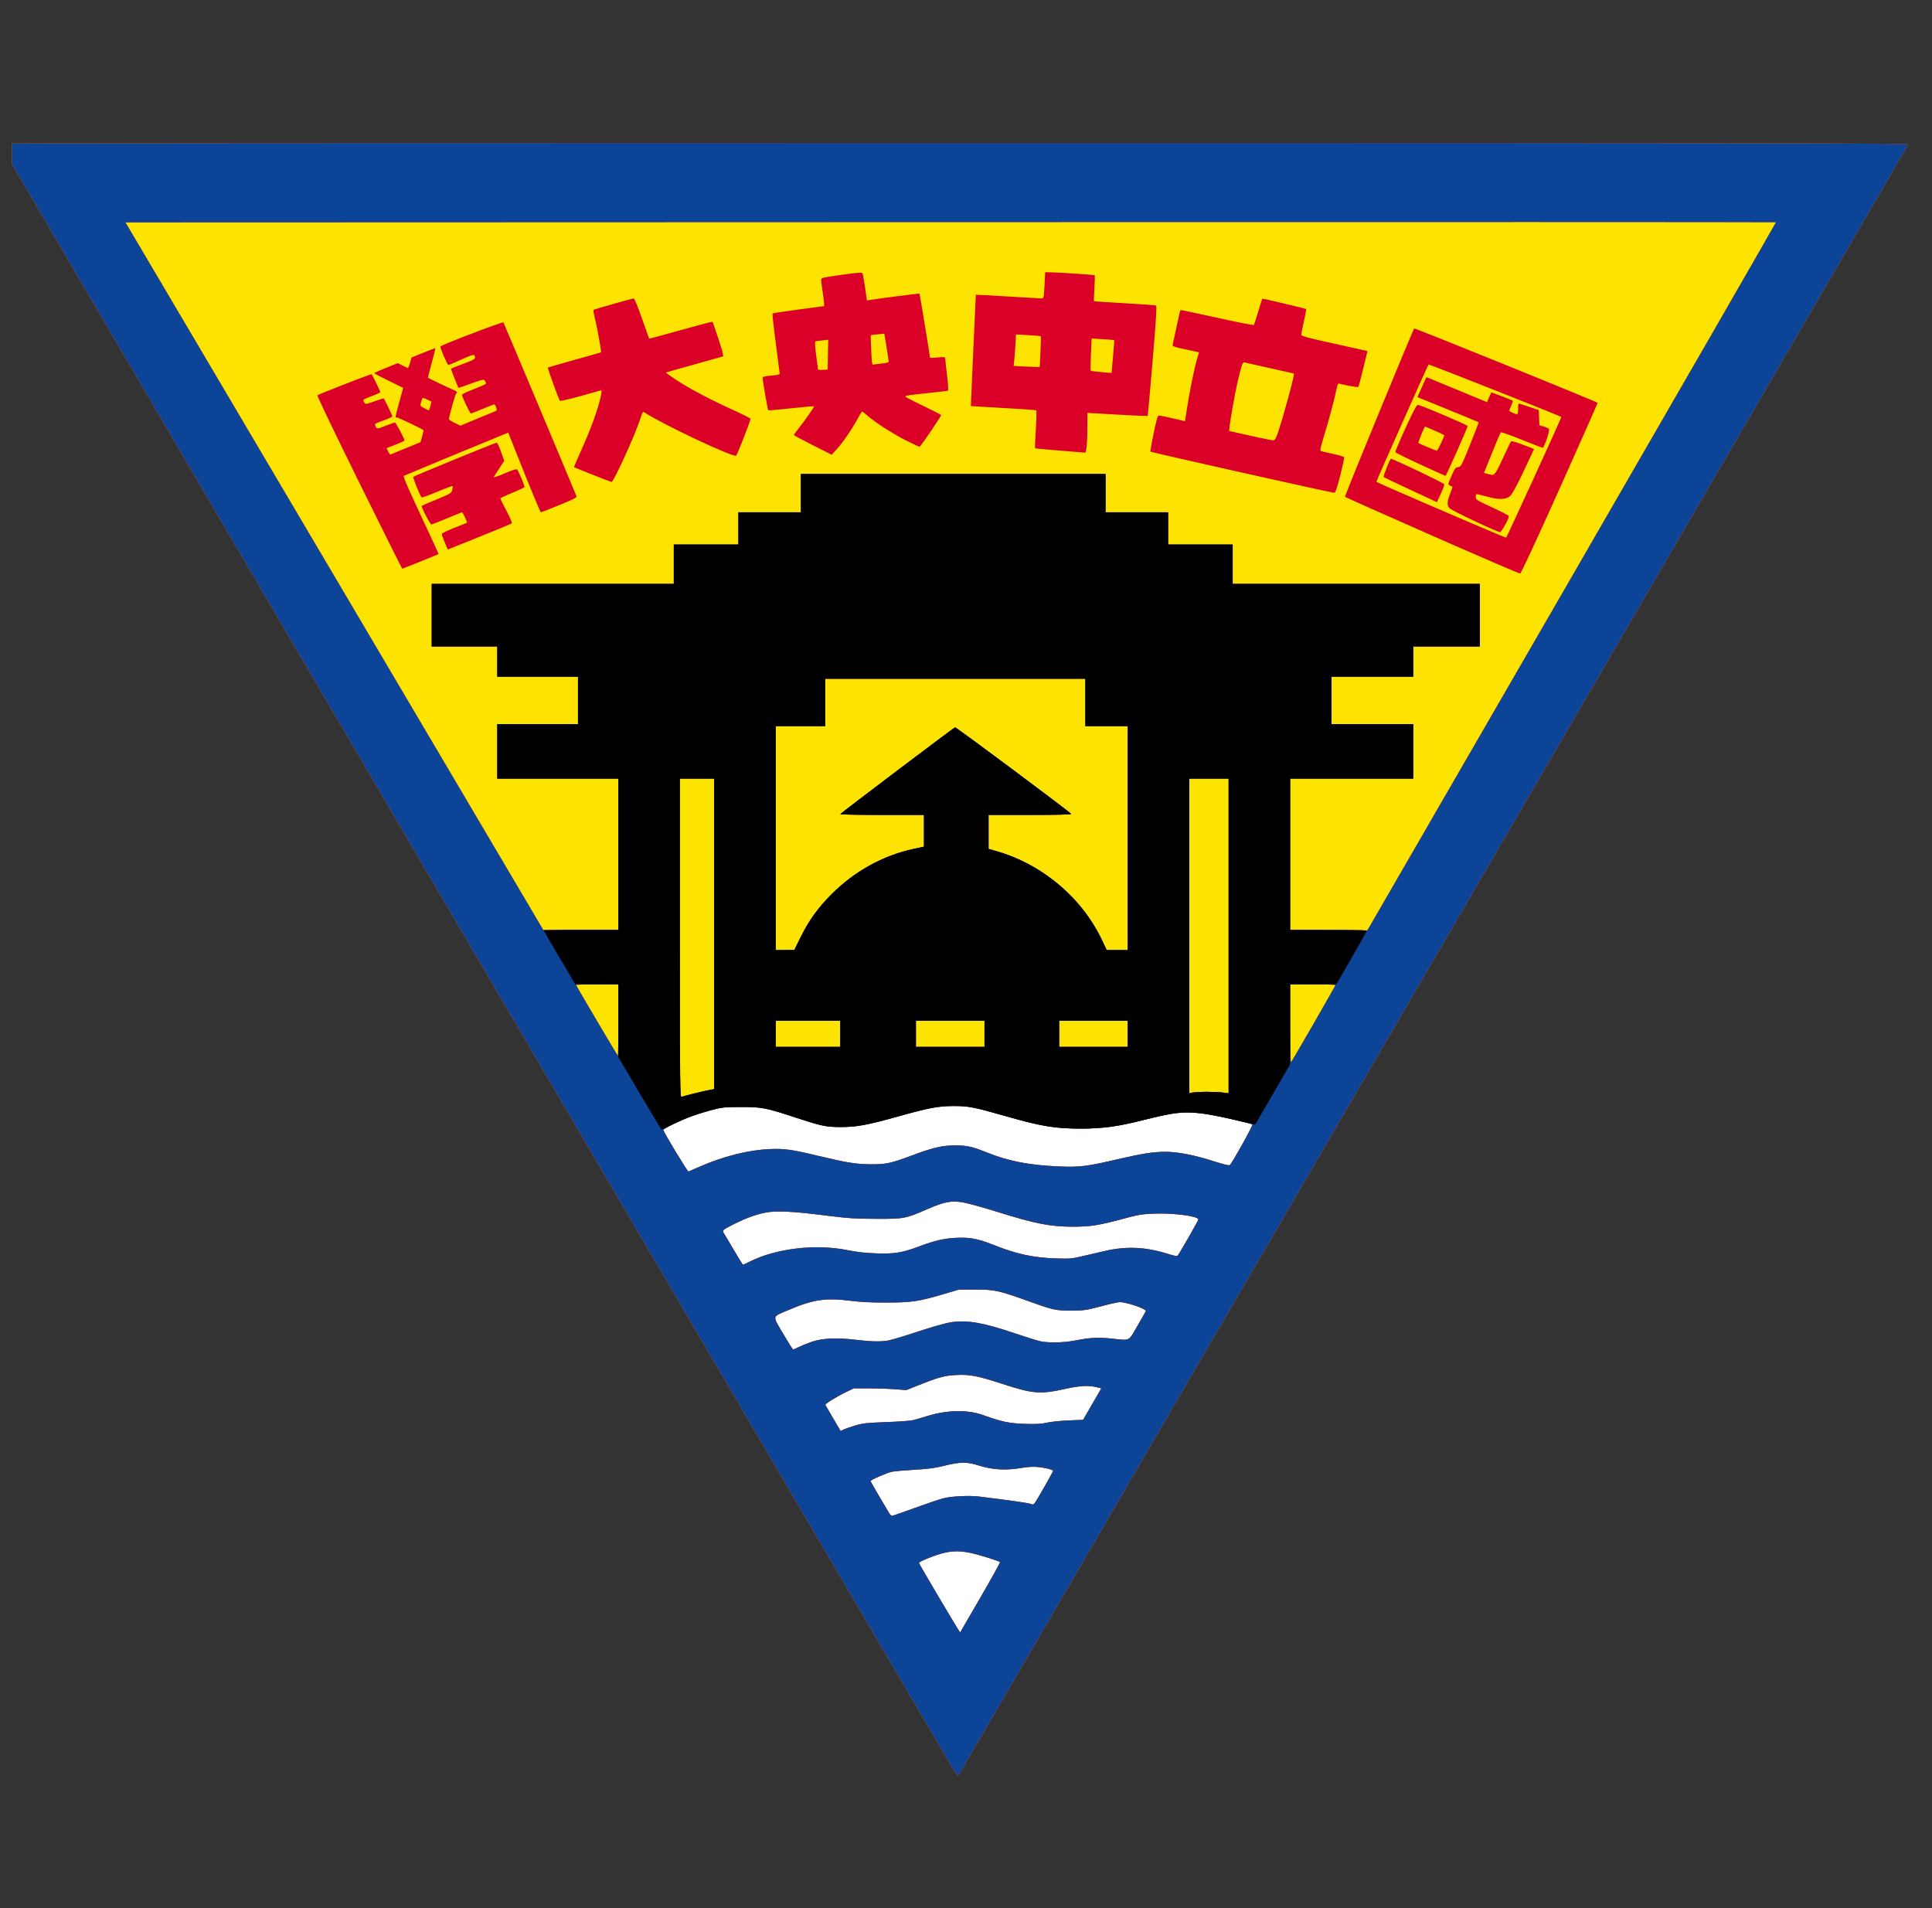
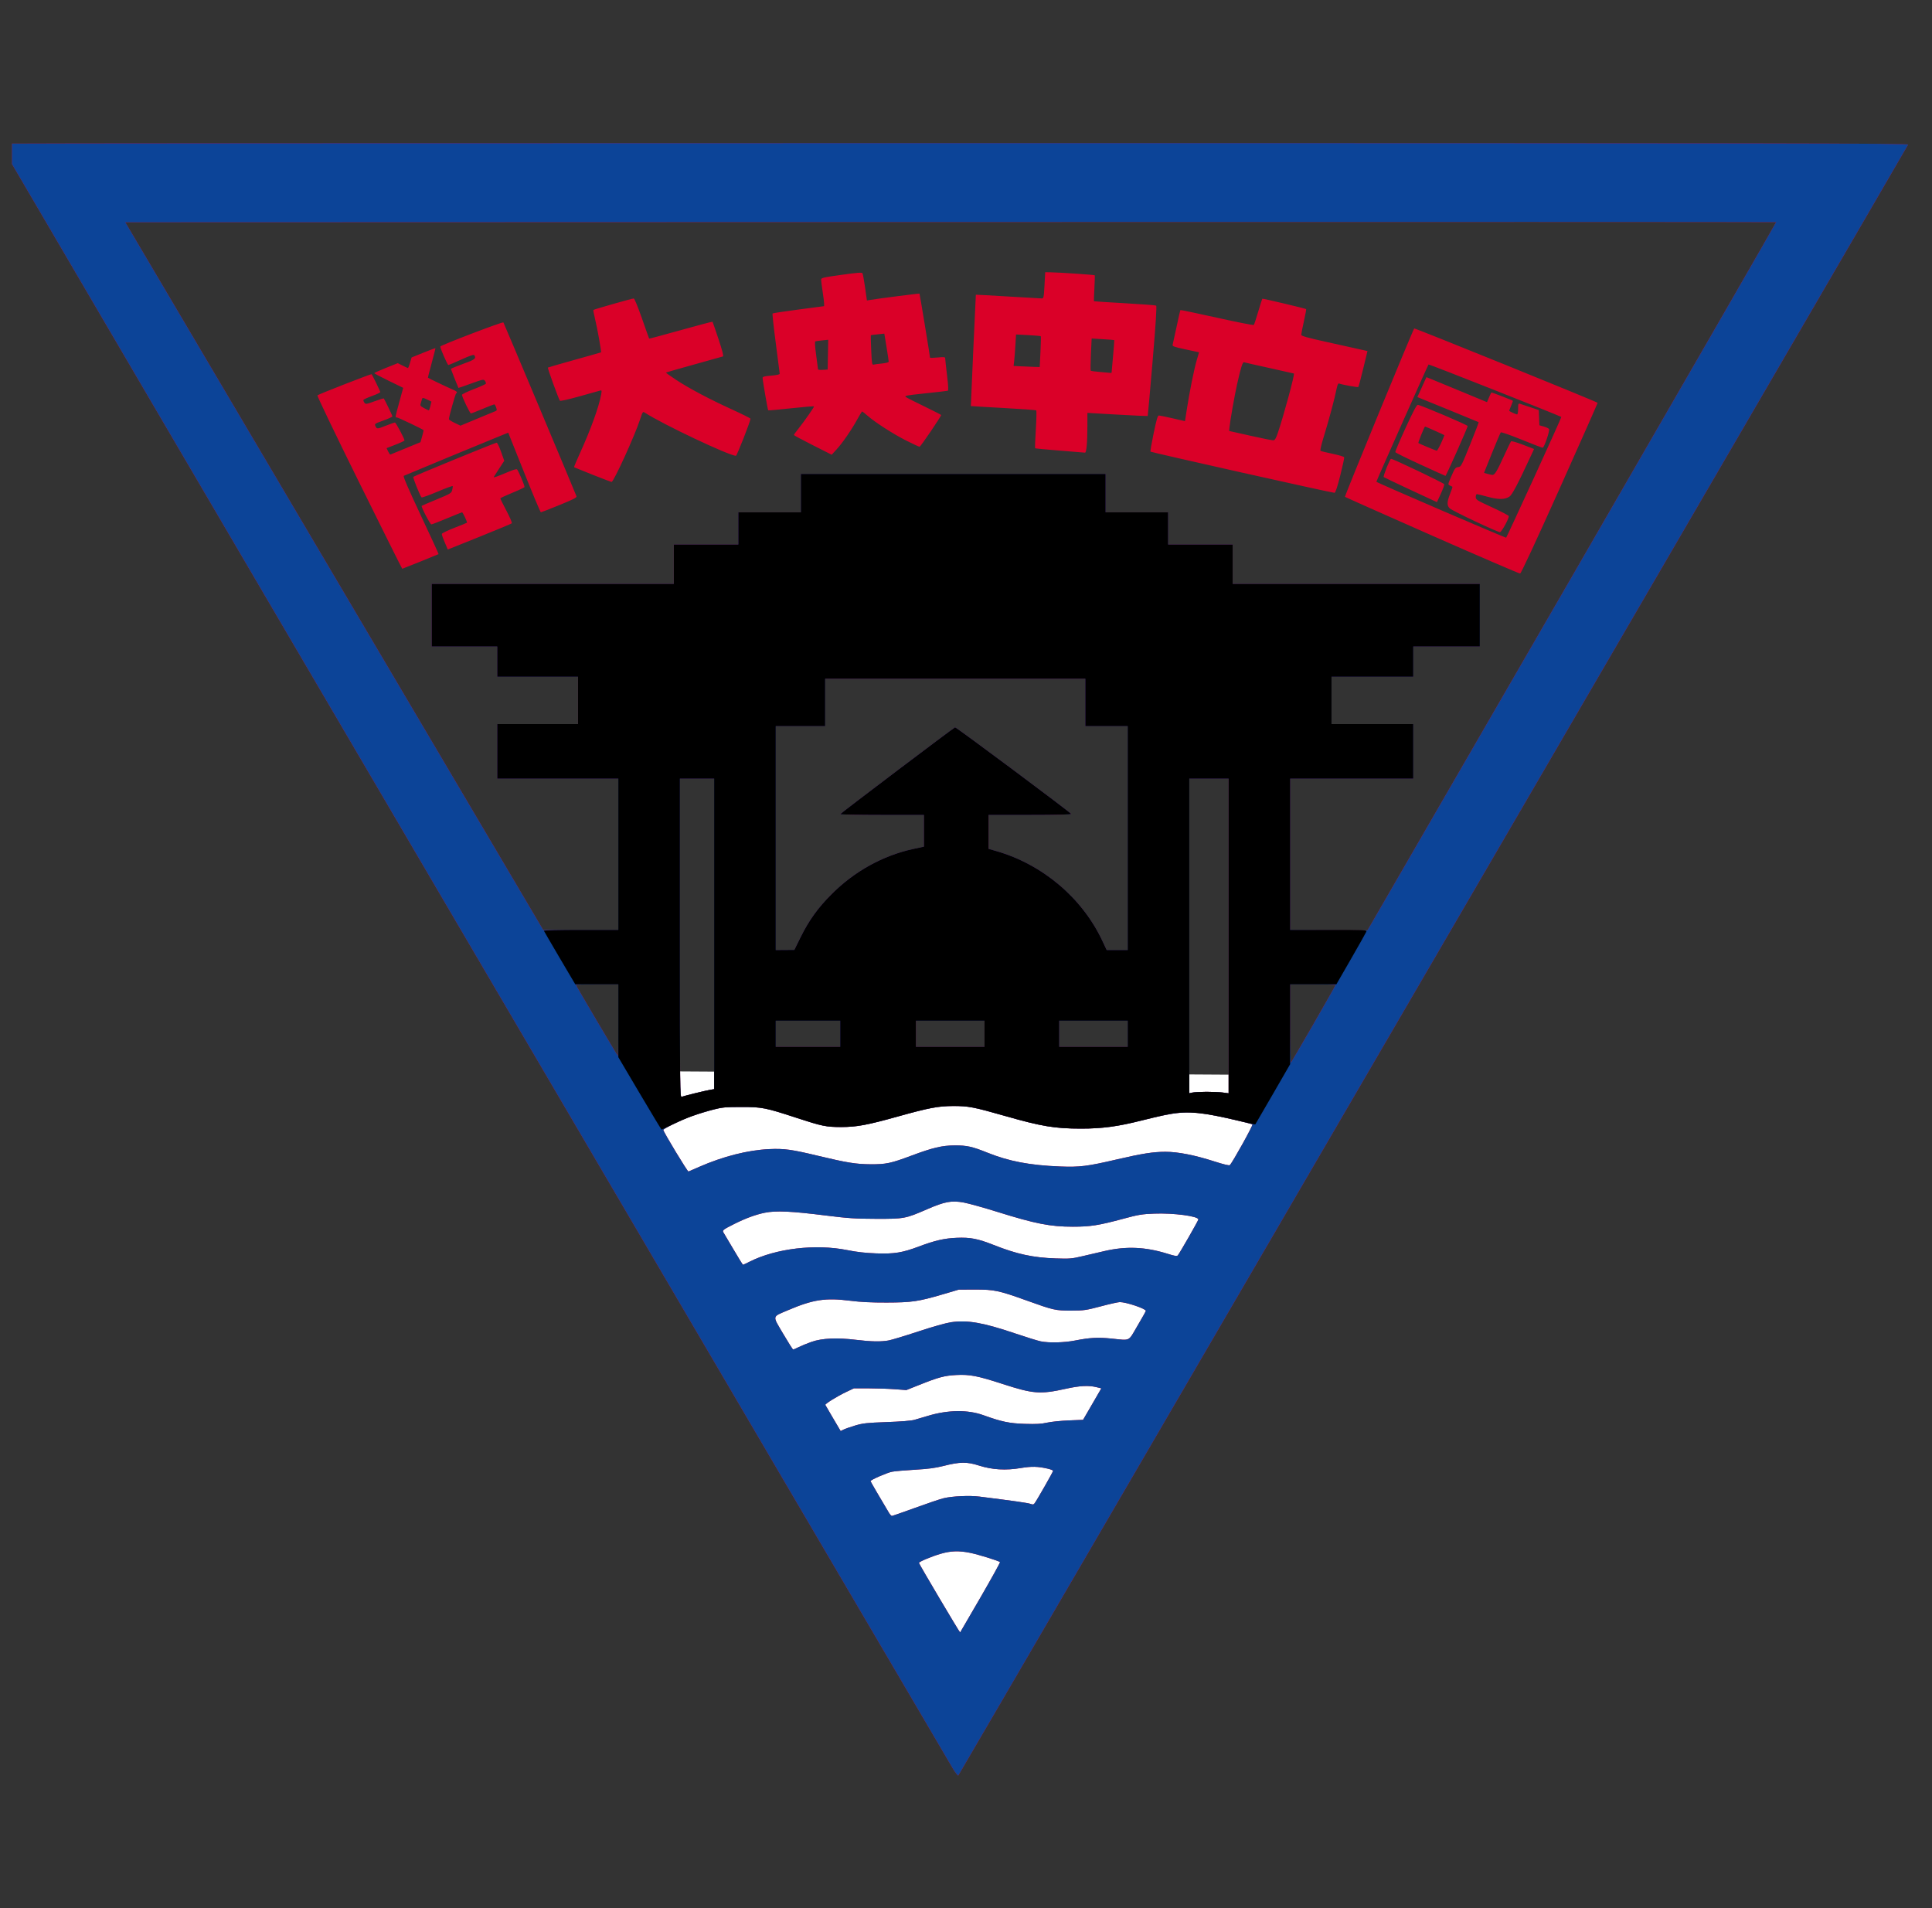
<svg xmlns="http://www.w3.org/2000/svg" width="81" height="80" viewBox="0 0 81 80" fill="none">
  <rect x="0" y="0" width="81" height="80" fill="#333333" stroke="none" />
  <g clip-path="url(#clip0_287_508)">
    <g clip-path="url(#clip1_287_508)">
      <path d="M39.804 69.801L25.625 44.904L54.276 45.074L39.804 69.801Z" fill="white" />
-       <path d="M39.933 74.124C39.406 73.244 0 6.041 0 6.022C0 6.01 18.005 6 40.012 6C75.164 6 80.021 6.008 80 6.062C79.968 6.144 40.22 74.396 40.177 74.441C40.159 74.46 40.049 74.318 39.933 74.124ZM41.106 66.978C41.568 66.179 41.937 65.512 41.926 65.495C41.897 65.447 41.038 65.18 40.675 65.105C40.209 65.01 39.868 65.02 39.44 65.144C39.059 65.255 38.527 65.477 38.527 65.527C38.527 65.569 40.238 68.459 40.254 68.443C40.261 68.436 40.645 67.776 41.106 66.978ZM38.371 63.217C38.887 63.029 39.424 62.848 39.563 62.815C39.929 62.727 40.648 62.695 41.065 62.747C42.504 62.928 43.102 63.013 43.205 63.053C43.305 63.09 43.334 63.085 43.381 63.021C43.484 62.88 44.152 61.707 44.152 61.667C44.152 61.645 44.052 61.604 43.93 61.576C43.513 61.48 43.25 61.474 42.799 61.549C42.165 61.656 41.597 61.622 41.044 61.445C40.536 61.282 40.246 61.286 39.542 61.465C39.211 61.549 38.909 61.588 38.358 61.62C37.951 61.644 37.52 61.681 37.4 61.704C37.197 61.741 36.497 62.047 36.497 62.098C36.497 62.116 36.912 62.828 37.267 63.421C37.313 63.496 37.368 63.558 37.391 63.558C37.413 63.558 37.854 63.405 38.371 63.217ZM35.848 59.769C36.181 59.67 36.328 59.654 37.174 59.623C37.774 59.602 38.203 59.567 38.337 59.529C38.453 59.495 38.714 59.418 38.917 59.358C39.75 59.109 40.578 59.1 41.223 59.332C41.998 59.611 42.312 59.676 42.968 59.698C43.443 59.713 43.652 59.702 43.898 59.647C44.073 59.608 44.484 59.566 44.812 59.553L45.408 59.529L45.791 58.869L46.174 58.208L45.977 58.16C45.642 58.077 45.273 58.096 44.686 58.226C43.61 58.465 43.319 58.442 42.023 58.021C40.991 57.685 40.656 57.62 40.094 57.649C39.597 57.675 39.348 57.742 38.527 58.07L37.998 58.281L37.512 58.245C37.245 58.225 36.75 58.208 36.413 58.208H35.799L35.461 58.369C35.086 58.548 34.584 58.86 34.603 58.904C34.61 58.919 34.757 59.172 34.93 59.465L35.245 59.999L35.36 59.94C35.423 59.907 35.643 59.831 35.848 59.769ZM33.485 56.48C33.595 56.425 33.837 56.326 34.023 56.26C34.46 56.106 35.091 56.077 35.886 56.174C36.522 56.252 36.94 56.26 37.263 56.199C37.389 56.175 37.948 56.006 38.506 55.822C39.103 55.625 39.667 55.466 39.875 55.436C40.56 55.337 41.211 55.45 42.545 55.901C43.022 56.062 43.513 56.215 43.636 56.239C43.983 56.309 44.623 56.293 45.076 56.203C45.687 56.083 46.024 56.064 46.584 56.12C47.417 56.204 47.29 56.266 47.689 55.586C47.881 55.261 48.039 54.979 48.04 54.96C48.046 54.871 47.219 54.592 46.95 54.592C46.879 54.592 46.52 54.672 46.153 54.77C45.528 54.935 45.447 54.947 44.913 54.948C44.252 54.95 44.169 54.931 43.035 54.523C41.88 54.107 41.679 54.064 40.874 54.067L40.198 54.069L39.523 54.268C38.498 54.569 38.227 54.608 37.174 54.611C36.522 54.613 36.086 54.591 35.633 54.534C34.61 54.405 34.088 54.484 33.047 54.928C32.354 55.224 32.374 55.134 32.83 55.913C33.044 56.278 33.234 56.578 33.253 56.579C33.271 56.58 33.376 56.535 33.485 56.48ZM31.427 52.898C32.529 52.342 34.191 52.145 35.525 52.413C35.927 52.494 36.284 52.534 36.735 52.55C37.491 52.577 37.832 52.522 38.523 52.262C39.198 52.008 39.59 51.919 40.113 51.897C40.685 51.874 40.995 51.934 41.658 52.196C42.636 52.583 43.303 52.727 44.258 52.761C44.843 52.781 44.93 52.774 45.378 52.669C45.646 52.606 46.065 52.508 46.309 52.452C47.218 52.241 48.023 52.276 48.951 52.566C49.247 52.66 49.343 52.675 49.379 52.635C49.451 52.555 50.242 51.173 50.242 51.127C50.242 50.989 49.195 50.851 48.385 50.883C47.875 50.903 47.728 50.927 47.091 51.099C46.06 51.377 45.715 51.431 44.977 51.431C44.032 51.431 43.401 51.306 41.805 50.807C41.246 50.632 40.619 50.458 40.411 50.419C39.897 50.324 39.616 50.375 38.87 50.699C37.958 51.095 37.909 51.104 36.73 51.101C35.849 51.098 35.569 51.08 34.615 50.961C33.174 50.78 32.529 50.751 32.062 50.846C31.678 50.924 31.253 51.081 30.777 51.32C30.294 51.564 30.273 51.581 30.34 51.689C30.372 51.739 30.562 52.061 30.764 52.404C30.965 52.747 31.139 53.028 31.151 53.028C31.162 53.028 31.286 52.969 31.427 52.898ZM29.308 48.925C30.316 48.483 31.351 48.22 32.247 48.178C32.874 48.149 33.188 48.192 34.298 48.459C35.503 48.748 35.886 48.81 36.497 48.814C37.145 48.818 37.348 48.775 38.209 48.453C39.105 48.118 39.499 48.025 40.029 48.023C40.534 48.021 40.766 48.073 41.382 48.321C42.297 48.69 43.169 48.856 44.448 48.907C45.269 48.939 45.588 48.899 46.823 48.611C47.882 48.365 48.349 48.291 48.862 48.291C49.386 48.291 50.092 48.43 50.915 48.695C51.296 48.818 51.536 48.875 51.561 48.85C51.679 48.731 52.547 47.167 52.508 47.144C52.422 47.094 51.193 46.812 50.692 46.727C49.769 46.57 49.316 46.61 47.873 46.975C46.864 47.231 46.215 47.318 45.321 47.318C44.226 47.318 43.663 47.224 42.131 46.786C40.828 46.414 40.593 46.369 39.965 46.371C39.335 46.373 38.882 46.459 37.703 46.798C36.483 47.149 35.953 47.247 35.271 47.249C34.619 47.251 34.38 47.202 33.336 46.848C32.188 46.458 31.934 46.41 31.063 46.413C30.351 46.415 30.27 46.423 29.815 46.545C29.548 46.617 29.167 46.735 28.969 46.807C28.538 46.966 27.805 47.325 27.81 47.375C27.82 47.468 28.827 49.132 28.864 49.118C28.887 49.109 29.087 49.022 29.308 48.925Z" fill="#FDE400" />
      <path d="M39.933 74.124C39.406 73.244 0 6.041 0 6.022C0 6.01 18.005 6 40.012 6C75.164 6 80.021 6.008 80 6.062C79.968 6.144 40.22 74.396 40.177 74.441C40.159 74.46 40.049 74.318 39.933 74.124ZM41.106 66.978C41.568 66.179 41.937 65.512 41.926 65.495C41.897 65.447 41.038 65.18 40.675 65.105C40.209 65.01 39.868 65.02 39.44 65.144C39.059 65.255 38.527 65.477 38.527 65.527C38.527 65.569 40.238 68.459 40.254 68.443C40.261 68.436 40.645 67.776 41.106 66.978ZM38.371 63.217C38.887 63.029 39.424 62.848 39.563 62.815C39.929 62.727 40.648 62.695 41.065 62.747C42.504 62.928 43.102 63.013 43.205 63.053C43.305 63.09 43.334 63.085 43.381 63.021C43.484 62.88 44.152 61.707 44.152 61.667C44.152 61.645 44.052 61.604 43.93 61.576C43.513 61.48 43.25 61.474 42.799 61.549C42.165 61.656 41.597 61.622 41.044 61.445C40.536 61.282 40.246 61.286 39.542 61.465C39.211 61.549 38.909 61.588 38.358 61.62C37.951 61.644 37.52 61.681 37.4 61.704C37.197 61.741 36.497 62.047 36.497 62.098C36.497 62.116 36.912 62.828 37.267 63.421C37.313 63.496 37.368 63.558 37.391 63.558C37.413 63.558 37.854 63.405 38.371 63.217ZM35.848 59.769C36.181 59.67 36.328 59.654 37.174 59.623C37.774 59.602 38.203 59.567 38.337 59.529C38.453 59.495 38.714 59.418 38.917 59.358C39.75 59.109 40.578 59.1 41.223 59.332C41.998 59.611 42.312 59.676 42.968 59.698C43.443 59.713 43.652 59.702 43.898 59.647C44.073 59.608 44.484 59.566 44.812 59.553L45.408 59.529L45.791 58.869L46.174 58.208L45.977 58.16C45.642 58.077 45.273 58.096 44.686 58.226C43.61 58.465 43.319 58.442 42.023 58.021C40.991 57.685 40.656 57.62 40.094 57.649C39.597 57.675 39.348 57.742 38.527 58.07L37.998 58.281L37.512 58.245C37.245 58.225 36.75 58.208 36.413 58.208H35.799L35.461 58.369C35.086 58.548 34.584 58.86 34.603 58.904C34.61 58.919 34.757 59.172 34.93 59.465L35.245 59.999L35.36 59.94C35.423 59.907 35.643 59.831 35.848 59.769ZM33.485 56.48C33.595 56.425 33.837 56.326 34.023 56.26C34.46 56.106 35.091 56.077 35.886 56.174C36.522 56.252 36.94 56.26 37.263 56.199C37.389 56.175 37.948 56.006 38.506 55.822C39.103 55.625 39.667 55.466 39.875 55.436C40.56 55.337 41.211 55.45 42.545 55.901C43.022 56.062 43.513 56.215 43.636 56.239C43.983 56.309 44.623 56.293 45.076 56.203C45.687 56.083 46.024 56.064 46.584 56.12C47.417 56.204 47.29 56.266 47.689 55.586C47.881 55.261 48.039 54.979 48.04 54.96C48.046 54.871 47.219 54.592 46.95 54.592C46.879 54.592 46.52 54.672 46.153 54.77C45.528 54.935 45.447 54.947 44.913 54.948C44.252 54.95 44.169 54.931 43.035 54.523C41.88 54.107 41.679 54.064 40.874 54.067L40.198 54.069L39.523 54.268C38.498 54.569 38.227 54.608 37.174 54.611C36.522 54.613 36.086 54.591 35.633 54.534C34.61 54.405 34.088 54.484 33.047 54.928C32.354 55.224 32.374 55.134 32.83 55.913C33.044 56.278 33.234 56.578 33.253 56.579C33.271 56.58 33.376 56.535 33.485 56.48ZM31.427 52.898C32.529 52.342 34.191 52.145 35.525 52.413C35.927 52.494 36.284 52.534 36.735 52.55C37.491 52.577 37.832 52.522 38.523 52.262C39.198 52.008 39.59 51.919 40.113 51.897C40.685 51.874 40.995 51.934 41.658 52.196C42.636 52.583 43.303 52.727 44.258 52.761C44.843 52.781 44.93 52.774 45.378 52.669C45.646 52.606 46.065 52.508 46.309 52.452C47.218 52.241 48.023 52.276 48.951 52.566C49.247 52.66 49.343 52.675 49.379 52.635C49.451 52.555 50.242 51.173 50.242 51.127C50.242 50.989 49.195 50.851 48.385 50.883C47.875 50.903 47.728 50.927 47.091 51.099C46.06 51.377 45.715 51.431 44.977 51.431C44.032 51.431 43.401 51.306 41.805 50.807C41.246 50.632 40.619 50.458 40.411 50.419C39.897 50.324 39.616 50.375 38.87 50.699C37.958 51.095 37.909 51.104 36.73 51.101C35.849 51.098 35.569 51.08 34.615 50.961C33.174 50.78 32.529 50.751 32.062 50.846C31.678 50.924 31.253 51.081 30.777 51.32C30.294 51.564 30.273 51.581 30.34 51.689C30.372 51.739 30.562 52.061 30.764 52.404C30.965 52.747 31.139 53.028 31.151 53.028C31.162 53.028 31.286 52.969 31.427 52.898ZM29.308 48.925C30.316 48.483 31.351 48.22 32.247 48.178C32.874 48.149 33.188 48.192 34.298 48.459C35.503 48.748 35.886 48.81 36.497 48.814C37.145 48.818 37.348 48.775 38.209 48.453C39.105 48.118 39.499 48.025 40.029 48.023C40.534 48.021 40.766 48.073 41.382 48.321C42.297 48.69 43.169 48.856 44.448 48.907C45.269 48.939 45.588 48.899 46.823 48.611C47.882 48.365 48.349 48.291 48.862 48.291C49.386 48.291 50.092 48.43 50.915 48.695C51.296 48.818 51.536 48.875 51.561 48.85C51.679 48.731 52.547 47.167 52.508 47.144C52.422 47.094 51.193 46.812 50.692 46.727C49.769 46.57 49.316 46.61 47.873 46.975C46.864 47.231 46.215 47.318 45.321 47.318C44.226 47.318 43.663 47.224 42.131 46.786C40.828 46.414 40.593 46.369 39.965 46.371C39.335 46.373 38.947 46.447 37.637 46.812C36.366 47.168 35.914 47.252 35.271 47.252C34.635 47.252 34.473 47.218 33.41 46.871C32.076 46.435 31.949 46.41 31.063 46.413C30.35 46.415 30.27 46.423 29.815 46.545C29.548 46.617 29.167 46.735 28.969 46.807C28.538 46.966 27.805 47.325 27.81 47.375C27.82 47.468 28.827 49.132 28.864 49.118C28.887 49.109 29.087 49.022 29.308 48.925ZM29.139 45.837C29.406 45.771 29.696 45.705 29.784 45.691L29.942 45.665V39.154V32.643H29.223H28.504V39.33C28.504 45.681 28.508 46.015 28.578 45.986C28.619 45.97 28.871 45.903 29.139 45.837ZM50.58 45.776C50.824 45.776 51.134 45.789 51.267 45.807L51.511 45.839V39.241V32.643H50.686H49.861V39.24V45.836L49.999 45.807C50.074 45.791 50.336 45.777 50.58 45.776ZM55.078 42.916C55.581 42.042 55.993 41.314 55.993 41.299C55.993 41.283 55.565 41.271 55.042 41.271H54.09V42.929C54.09 43.84 54.106 44.568 54.126 44.546C54.145 44.524 54.574 43.791 55.078 42.916ZM25.924 42.772V41.271H25.036C24.548 41.271 24.148 41.281 24.148 41.293C24.148 41.325 25.89 44.273 25.909 44.273C25.917 44.273 25.924 43.598 25.924 42.772ZM35.228 43.343V42.793H33.875H32.522V43.343V43.893H33.875H35.228V43.343ZM41.276 43.343V42.793H39.838H38.4V43.343V43.893H39.838H41.276V43.343ZM47.281 43.343V42.793H45.843H44.406V43.343V43.893H45.843H47.281V43.343ZM33.568 39.291C33.913 38.591 34.295 38.061 34.87 37.486C35.825 36.532 37.017 35.871 38.284 35.597L38.738 35.498V34.832V34.166H36.983C36.018 34.166 35.229 34.152 35.231 34.134C35.233 34.103 39.973 30.519 40.042 30.496C40.084 30.482 44.885 34.064 44.906 34.124C44.915 34.151 44.298 34.166 43.182 34.166H41.445V34.878V35.591L41.773 35.685C43.7 36.239 45.359 37.638 46.203 39.421L46.398 39.833H46.84H47.281V35.139V30.444H46.393H45.505V29.45V28.457H40.049H34.594V29.45V30.444H33.558H32.522V35.139V39.833L32.913 39.831L33.304 39.828L33.568 39.291L33.568 39.291ZM65.992 24.022C70.66 15.942 74.471 9.324 74.463 9.315C74.454 9.306 58.878 9.303 39.851 9.309L5.255 9.32L14.014 24.153L22.773 38.987H24.349H25.924V35.815V32.643H23.387H20.849V31.502V30.36H22.541H24.233V29.366V28.372H22.541H20.849V27.738V27.103H19.475H18.101V25.792V24.481H23.175H28.25V23.657V22.832H29.604H30.957V22.155V21.479H32.268H33.579V20.675V19.872H39.965H46.351V20.675V21.479H47.662H48.973V22.155V22.832H50.326H51.68V23.657V24.481H56.86H62.041V25.792V27.103H60.645H59.25V27.738V28.372H57.537H55.824V29.366V30.36H57.537H59.25V31.502V32.643H56.67H54.09V35.815V38.986L55.708 38.997L57.325 39.008L57.416 38.86C57.465 38.779 61.325 32.101 65.992 24.022ZM60.041 22.456C58.046 21.576 56.402 20.844 56.388 20.83C56.366 20.808 59.228 13.847 59.292 13.771C59.312 13.745 66.924 16.832 66.981 16.888C66.988 16.896 66.274 18.507 65.395 20.469C64.388 22.714 63.772 24.04 63.732 24.046C63.698 24.051 62.037 23.336 60.041 22.456ZM64.324 20.005C64.956 18.625 65.467 17.49 65.459 17.482C65.413 17.438 59.912 15.262 59.893 15.281C59.863 15.311 57.694 20.186 57.705 20.199C57.741 20.245 63.126 22.563 63.147 22.542C63.162 22.527 63.691 21.385 64.324 20.005ZM61.852 21.861C61.318 21.61 60.838 21.365 60.785 21.317C60.657 21.203 60.66 21.04 60.799 20.695C60.86 20.542 60.903 20.413 60.894 20.407C60.885 20.401 60.837 20.378 60.788 20.356C60.698 20.316 60.698 20.314 60.853 19.956C60.994 19.631 61.021 19.595 61.134 19.584C61.255 19.571 61.271 19.54 61.634 18.641C61.841 18.13 62.002 17.706 61.994 17.7C61.985 17.693 61.403 17.454 60.701 17.168L59.424 16.648L59.523 16.431C59.577 16.311 59.662 16.123 59.712 16.013L59.803 15.813L59.981 15.884C60.079 15.923 60.651 16.159 61.251 16.408L62.343 16.861L62.427 16.665C62.474 16.557 62.517 16.463 62.525 16.456C62.537 16.444 63.399 16.776 63.427 16.803C63.434 16.809 63.4 16.906 63.352 17.017C63.304 17.128 63.27 17.224 63.277 17.229C63.319 17.264 63.567 17.376 63.604 17.376C63.629 17.376 63.648 17.277 63.648 17.141C63.648 16.928 63.656 16.908 63.729 16.931C63.774 16.945 63.969 17.01 64.163 17.075L64.515 17.193L64.527 17.512L64.54 17.831L64.732 17.885C64.838 17.915 64.934 17.964 64.945 17.993C64.977 18.076 64.738 18.772 64.678 18.772C64.649 18.772 64.251 18.619 63.792 18.432C63.333 18.245 62.942 18.108 62.922 18.128C62.903 18.147 62.736 18.538 62.552 18.995L62.218 19.827L62.373 19.87C62.458 19.894 62.548 19.913 62.574 19.913C62.666 19.914 62.77 19.743 63.041 19.146C63.193 18.812 63.333 18.523 63.352 18.503C63.37 18.483 63.595 18.547 63.851 18.646L64.316 18.824L64.157 19.168C63.629 20.307 63.395 20.75 63.282 20.823C63.09 20.949 62.822 20.951 62.371 20.828C62.148 20.767 61.945 20.717 61.919 20.717C61.893 20.717 61.872 20.771 61.872 20.837C61.872 20.949 61.908 20.973 62.553 21.27C62.928 21.443 63.243 21.607 63.254 21.634C63.284 21.708 62.961 22.302 62.887 22.311C62.852 22.315 62.386 22.113 61.852 21.861ZM59.144 20.542C58.539 20.261 58.031 20.018 58.013 20.002C57.979 19.971 58.272 19.237 58.319 19.237C58.411 19.237 60.542 20.254 60.552 20.303C60.558 20.335 60.492 20.517 60.404 20.707L60.244 21.053L59.144 20.542ZM59.549 19.475C58.981 19.215 58.509 18.981 58.5 18.956C58.492 18.93 58.685 18.474 58.929 17.942C59.238 17.269 59.393 16.974 59.441 16.974C59.549 16.974 61.531 17.816 61.532 17.863C61.534 17.922 60.629 19.956 60.603 19.952C60.592 19.951 60.117 19.736 59.549 19.475ZM60.419 18.578C60.5 18.401 60.561 18.251 60.553 18.244C60.532 18.223 59.77 17.884 59.746 17.884C59.718 17.884 59.445 18.56 59.466 18.576C59.502 18.603 60.204 18.896 60.236 18.897C60.255 18.898 60.337 18.754 60.419 18.578ZM15.059 20.227C14.075 18.236 13.287 16.593 13.307 16.575C13.362 16.527 15.561 15.669 15.58 15.688C15.615 15.727 15.944 16.404 15.944 16.439C15.944 16.46 15.788 16.534 15.597 16.603C15.406 16.672 15.244 16.747 15.237 16.769C15.23 16.791 15.248 16.843 15.278 16.884C15.33 16.954 15.354 16.951 15.704 16.824C15.908 16.75 16.081 16.697 16.089 16.705C16.125 16.745 16.451 17.421 16.451 17.456C16.451 17.478 16.281 17.557 16.074 17.631C15.706 17.763 15.697 17.769 15.742 17.867C15.8 17.994 15.811 17.993 16.198 17.84C16.372 17.771 16.534 17.715 16.558 17.715C16.598 17.715 16.959 18.392 16.959 18.466C16.959 18.484 16.79 18.563 16.583 18.643L16.207 18.789L16.274 18.929C16.311 19.006 16.353 19.064 16.367 19.058C16.382 19.052 16.672 18.933 17.012 18.793L17.63 18.539L17.699 18.292C17.738 18.157 17.762 18.04 17.755 18.033C17.699 17.982 16.693 17.503 16.642 17.503C16.561 17.503 16.555 17.54 16.743 16.85L16.904 16.26L16.297 15.965C15.963 15.802 15.69 15.659 15.691 15.645C15.691 15.632 15.913 15.532 16.184 15.423L16.677 15.226L16.88 15.328C16.992 15.385 17.092 15.431 17.104 15.431C17.116 15.431 17.155 15.331 17.191 15.209L17.256 14.987L17.75 14.787C18.021 14.677 18.248 14.592 18.255 14.598C18.261 14.604 18.191 14.883 18.099 15.218C18.008 15.553 17.937 15.831 17.943 15.837C17.968 15.861 18.818 16.267 18.978 16.331C19.146 16.398 19.203 16.462 19.124 16.495C19.094 16.508 18.82 17.479 18.82 17.575C18.82 17.596 18.929 17.667 19.063 17.731L19.306 17.847L19.983 17.564C20.355 17.409 20.701 17.266 20.753 17.246C20.836 17.214 20.841 17.197 20.801 17.082C20.777 17.011 20.741 16.953 20.722 16.953C20.704 16.953 20.484 17.039 20.234 17.144C19.984 17.248 19.763 17.334 19.742 17.334C19.701 17.334 19.369 16.64 19.369 16.555C19.369 16.526 19.591 16.419 19.863 16.316C20.134 16.212 20.363 16.109 20.371 16.084C20.379 16.06 20.361 16.007 20.331 15.966C20.279 15.895 20.244 15.902 19.75 16.081C19.461 16.186 19.222 16.269 19.22 16.264C19.18 16.182 18.904 15.484 18.904 15.466C18.904 15.453 19.133 15.359 19.412 15.258C19.914 15.077 19.973 15.031 19.886 14.894C19.862 14.857 19.713 14.906 19.347 15.072C19.069 15.199 18.822 15.302 18.798 15.303C18.761 15.304 18.46 14.617 18.46 14.529C18.46 14.479 21.073 13.48 21.105 13.518C21.126 13.542 24.065 20.534 24.169 20.806C24.189 20.86 24.049 20.933 23.452 21.176C23.044 21.342 22.694 21.479 22.676 21.479C22.657 21.479 22.342 20.728 21.975 19.81L21.308 18.141L21.11 18.22C20.707 18.38 16.978 19.923 16.929 19.95C16.893 19.97 17.109 20.472 17.639 21.601C18.058 22.493 18.395 23.227 18.388 23.232C18.366 23.247 16.881 23.847 16.864 23.847C16.855 23.847 16.043 22.218 15.059 20.227ZM18.044 17.022L18.087 16.837L17.902 16.747C17.766 16.681 17.713 16.671 17.701 16.71C17.692 16.739 17.666 16.82 17.645 16.89C17.607 17.01 17.615 17.022 17.779 17.11C17.874 17.161 17.964 17.204 17.977 17.205C17.991 17.206 18.021 17.124 18.044 17.022ZM18.711 22.894C18.678 22.813 18.622 22.678 18.587 22.594C18.552 22.51 18.523 22.417 18.523 22.388C18.523 22.358 18.757 22.244 19.042 22.133C19.326 22.022 19.568 21.925 19.577 21.916C19.6 21.897 19.405 21.479 19.373 21.479C19.359 21.479 19.075 21.593 18.742 21.732C18.408 21.872 18.112 21.986 18.084 21.986C18.032 21.986 17.646 21.242 17.68 21.209C17.69 21.198 17.974 21.077 18.311 20.938C18.886 20.7 18.925 20.677 18.958 20.549C18.977 20.475 18.987 20.399 18.98 20.381C18.973 20.363 18.683 20.469 18.335 20.617C17.986 20.764 17.689 20.871 17.674 20.854C17.603 20.775 17.301 20.02 17.329 19.992C17.372 19.949 20.762 18.56 20.823 18.56C20.85 18.56 20.933 18.731 21.006 18.939L21.141 19.318L20.94 19.626C20.83 19.796 20.725 19.959 20.707 19.988C20.674 20.042 20.812 19.995 21.359 19.765C21.503 19.704 21.643 19.663 21.671 19.674C21.715 19.691 21.991 20.332 21.991 20.419C21.991 20.438 21.763 20.546 21.484 20.659C21.206 20.773 20.977 20.88 20.977 20.897C20.977 20.915 21.093 21.149 21.235 21.419C21.378 21.688 21.478 21.923 21.457 21.941C21.437 21.96 20.825 22.215 20.096 22.508L18.772 23.04L18.711 22.894ZM52.073 19.815C49.975 19.345 48.248 18.949 48.235 18.936C48.222 18.923 48.282 18.576 48.367 18.166C48.49 17.578 48.537 17.419 48.589 17.42C48.626 17.421 48.887 17.475 49.169 17.54L49.682 17.658L49.754 17.189C49.86 16.487 50.059 15.493 50.171 15.11L50.27 14.77L49.705 14.649C49.242 14.55 49.145 14.517 49.162 14.462C49.173 14.425 49.248 14.084 49.328 13.704C49.407 13.325 49.48 13.007 49.488 12.999C49.497 12.99 50.187 13.135 51.022 13.32C51.856 13.506 52.552 13.643 52.568 13.624C52.583 13.606 52.666 13.355 52.751 13.066C52.837 12.777 52.914 12.533 52.923 12.524C52.939 12.508 54.73 12.933 54.761 12.96C54.77 12.968 54.727 13.198 54.666 13.473C54.605 13.747 54.555 14.001 54.555 14.037C54.555 14.088 54.799 14.156 55.666 14.348C56.276 14.483 56.901 14.621 57.054 14.656L57.332 14.718L57.153 15.458C57.055 15.865 56.962 16.21 56.948 16.225C56.924 16.248 56.274 16.131 56.138 16.079C56.103 16.066 56.069 16.14 56.036 16.305C55.956 16.712 55.713 17.619 55.512 18.267C55.393 18.65 55.339 18.886 55.366 18.903C55.39 18.918 55.618 18.974 55.874 19.027C56.13 19.081 56.347 19.145 56.356 19.171C56.365 19.195 56.29 19.54 56.191 19.935C56.066 20.429 55.99 20.656 55.949 20.662C55.915 20.666 54.171 20.285 52.073 19.815ZM53.571 18.159C53.816 17.441 54.289 15.692 54.247 15.66C54.242 15.656 53.782 15.553 53.223 15.43C52.665 15.308 52.186 15.199 52.158 15.189C52.099 15.167 52.025 15.4 51.87 16.089C51.762 16.571 51.572 17.644 51.546 17.924L51.532 18.069L52.42 18.268C52.908 18.378 53.344 18.465 53.389 18.461C53.449 18.456 53.495 18.38 53.571 18.159ZM24.846 19.904C24.427 19.738 24.077 19.597 24.068 19.59C24.059 19.583 24.171 19.315 24.317 18.995C24.76 18.023 25.104 17.075 25.2 16.558C25.234 16.379 25.23 16.356 25.169 16.373C25.131 16.383 24.742 16.492 24.304 16.615C23.846 16.744 23.494 16.823 23.474 16.801C23.428 16.751 22.949 15.432 22.97 15.411C22.978 15.403 23.48 15.258 24.085 15.089C24.69 14.921 25.191 14.778 25.198 14.773C25.221 14.755 25.044 13.766 24.949 13.379C24.9 13.178 24.868 13.005 24.878 12.995C24.906 12.968 26.502 12.513 26.568 12.514C26.6 12.514 26.739 12.849 26.914 13.349C27.074 13.808 27.21 14.189 27.216 14.197C27.222 14.204 27.819 14.044 28.543 13.841C29.267 13.639 29.865 13.48 29.873 13.49C29.881 13.499 29.994 13.826 30.124 14.217C30.286 14.704 30.344 14.933 30.31 14.944C30.282 14.954 29.736 15.106 29.096 15.284C28.457 15.462 27.927 15.613 27.92 15.62C27.913 15.628 28.093 15.758 28.322 15.91C28.864 16.27 29.734 16.732 30.693 17.169C31.117 17.363 31.465 17.537 31.465 17.555C31.465 17.658 30.895 19.11 30.855 19.11C30.576 19.11 27.784 17.789 27.039 17.304C26.95 17.247 26.944 17.255 26.832 17.596C26.601 18.296 25.724 20.214 25.639 20.207C25.621 20.206 25.265 20.069 24.846 19.904ZM34.076 18.664C33.64 18.444 33.283 18.253 33.283 18.238C33.283 18.224 33.376 18.096 33.49 17.953C33.721 17.662 34.129 17.079 34.129 17.039C34.129 17.025 33.701 17.06 33.178 17.117C32.654 17.175 32.218 17.213 32.207 17.203C32.186 17.182 31.972 15.943 31.972 15.842C31.972 15.794 32.054 15.772 32.331 15.749C32.56 15.73 32.69 15.701 32.69 15.67C32.689 15.643 32.615 15.069 32.526 14.395C32.437 13.72 32.376 13.157 32.39 13.143C32.404 13.129 32.897 13.054 33.484 12.977L34.552 12.836L34.551 12.727C34.551 12.668 34.522 12.438 34.488 12.217C34.454 11.996 34.426 11.776 34.426 11.729C34.425 11.649 34.486 11.634 35.276 11.524C35.938 11.431 36.134 11.416 36.159 11.456C36.177 11.485 36.226 11.754 36.269 12.053L36.346 12.598L36.474 12.576C36.831 12.517 38.538 12.298 38.55 12.31C38.562 12.322 38.992 14.935 38.992 14.996C38.992 15.008 39.135 15.005 39.31 14.988C39.599 14.961 39.627 14.965 39.629 15.036C39.63 15.079 39.664 15.396 39.706 15.742C39.759 16.179 39.768 16.374 39.736 16.383C39.711 16.391 39.286 16.44 38.792 16.492C37.985 16.577 37.903 16.593 37.981 16.648C38.029 16.681 38.38 16.86 38.763 17.044C39.145 17.229 39.458 17.389 39.458 17.4C39.458 17.46 38.595 18.73 38.554 18.73C38.526 18.73 38.276 18.614 37.998 18.474C37.449 18.197 36.678 17.701 36.364 17.423C36.256 17.328 36.157 17.249 36.146 17.249C36.134 17.249 36.044 17.397 35.945 17.577C35.705 18.017 35.321 18.575 35.072 18.844L34.869 19.065L34.076 18.664ZM34.712 14.87L34.723 14.246L34.479 14.271C34.345 14.285 34.214 14.302 34.188 14.31C34.155 14.32 34.164 14.49 34.218 14.888C34.26 15.198 34.295 15.467 34.296 15.486C34.297 15.505 34.389 15.514 34.499 15.507L34.7 15.494L34.712 14.87ZM36.973 15.241C37.146 15.224 37.259 15.193 37.259 15.163C37.26 15.136 37.218 14.86 37.168 14.551L37.076 13.988L36.797 14.017C36.644 14.033 36.514 14.049 36.509 14.054C36.503 14.058 36.511 14.342 36.526 14.684C36.549 15.224 36.562 15.303 36.62 15.287C36.657 15.277 36.816 15.256 36.973 15.241ZM44.429 18.892C43.872 18.848 43.408 18.804 43.398 18.794C43.388 18.783 43.401 18.428 43.428 18.004C43.454 17.58 43.461 17.221 43.444 17.206C43.426 17.19 42.803 17.145 42.059 17.105C41.315 17.065 40.705 17.028 40.703 17.024C40.699 17.013 40.908 12.366 40.913 12.357C40.915 12.353 41.517 12.386 42.249 12.43C42.982 12.474 43.621 12.511 43.671 12.512C43.756 12.513 43.762 12.486 43.791 11.963L43.821 11.413L44.039 11.416C44.4 11.421 45.881 11.521 45.897 11.542C45.905 11.553 45.899 11.799 45.883 12.09C45.867 12.381 45.858 12.624 45.863 12.63C45.869 12.636 46.447 12.673 47.149 12.713C47.851 12.752 48.446 12.797 48.471 12.812C48.504 12.833 48.461 13.511 48.324 15.136C48.217 16.397 48.125 17.435 48.118 17.442C48.111 17.448 47.54 17.422 46.848 17.383L45.59 17.311L45.589 17.862C45.589 18.554 45.55 18.985 45.488 18.978C45.463 18.975 44.986 18.936 44.429 18.892H44.429ZM46.605 15.611C46.606 15.593 46.633 15.284 46.666 14.924C46.699 14.564 46.722 14.265 46.716 14.26C46.711 14.254 46.495 14.236 46.237 14.221L45.768 14.192L45.737 14.856C45.72 15.221 45.717 15.53 45.73 15.543C45.742 15.555 45.93 15.58 46.147 15.598C46.364 15.616 46.556 15.633 46.573 15.636C46.59 15.64 46.605 15.628 46.605 15.611ZM43.622 14.751C43.639 14.401 43.645 14.106 43.635 14.096C43.624 14.086 43.387 14.065 43.107 14.05L42.598 14.023L42.57 14.484C42.555 14.737 42.532 15.034 42.519 15.143L42.495 15.342L42.763 15.357C42.911 15.366 43.157 15.376 43.311 15.38L43.591 15.389L43.622 14.751Z" fill="#DA0028" />
      <path d="M39.933 74.124C39.406 73.244 0 6.041 0 6.022C0 6.01 18.005 6 40.012 6C75.164 6 80.021 6.008 80 6.062C79.968 6.144 40.22 74.396 40.177 74.441C40.159 74.46 40.049 74.318 39.933 74.124ZM41.106 66.978C41.568 66.179 41.937 65.512 41.926 65.495C41.897 65.447 41.038 65.18 40.675 65.105C40.209 65.01 39.868 65.02 39.44 65.144C39.059 65.255 38.527 65.477 38.527 65.527C38.527 65.569 40.238 68.459 40.254 68.443C40.261 68.436 40.645 67.776 41.106 66.978ZM38.371 63.217C38.887 63.029 39.424 62.848 39.563 62.815C39.929 62.727 40.648 62.695 41.065 62.747C42.504 62.928 43.102 63.013 43.205 63.053C43.305 63.09 43.334 63.085 43.381 63.021C43.484 62.88 44.152 61.707 44.152 61.667C44.152 61.645 44.052 61.604 43.93 61.576C43.513 61.48 43.25 61.474 42.799 61.549C42.165 61.656 41.597 61.622 41.044 61.445C40.536 61.282 40.246 61.286 39.542 61.465C39.211 61.549 38.909 61.588 38.358 61.62C37.951 61.644 37.52 61.681 37.4 61.704C37.197 61.741 36.497 62.047 36.497 62.098C36.497 62.116 36.912 62.828 37.267 63.421C37.313 63.496 37.368 63.558 37.391 63.558C37.413 63.558 37.854 63.405 38.371 63.217ZM35.848 59.769C36.181 59.67 36.328 59.654 37.174 59.623C37.774 59.602 38.203 59.567 38.337 59.529C38.453 59.495 38.714 59.418 38.917 59.358C39.75 59.109 40.578 59.1 41.223 59.332C41.998 59.611 42.312 59.676 42.968 59.698C43.443 59.713 43.652 59.702 43.898 59.647C44.073 59.608 44.484 59.566 44.812 59.553L45.408 59.529L45.791 58.869L46.174 58.208L45.977 58.16C45.642 58.077 45.273 58.096 44.686 58.226C43.61 58.465 43.319 58.442 42.023 58.021C40.991 57.685 40.656 57.62 40.094 57.649C39.597 57.675 39.348 57.742 38.527 58.07L37.998 58.281L37.512 58.245C37.245 58.225 36.75 58.208 36.413 58.208H35.799L35.461 58.369C35.086 58.548 34.584 58.86 34.603 58.904C34.61 58.919 34.757 59.172 34.93 59.465L35.245 59.999L35.36 59.94C35.423 59.907 35.643 59.831 35.848 59.769ZM33.485 56.48C33.595 56.425 33.837 56.326 34.023 56.26C34.46 56.106 35.091 56.077 35.886 56.174C36.522 56.252 36.94 56.26 37.263 56.199C37.389 56.175 37.948 56.006 38.506 55.822C39.103 55.625 39.667 55.466 39.875 55.436C40.56 55.337 41.211 55.45 42.545 55.901C43.022 56.062 43.513 56.215 43.636 56.239C43.983 56.309 44.623 56.293 45.076 56.203C45.687 56.083 46.024 56.064 46.584 56.12C47.417 56.204 47.29 56.266 47.689 55.586C47.881 55.261 48.039 54.979 48.04 54.96C48.046 54.871 47.219 54.592 46.95 54.592C46.879 54.592 46.52 54.672 46.153 54.77C45.528 54.935 45.447 54.947 44.913 54.948C44.252 54.95 44.169 54.931 43.035 54.523C41.88 54.107 41.679 54.064 40.874 54.067L40.198 54.069L39.523 54.268C38.498 54.569 38.227 54.608 37.174 54.611C36.522 54.613 36.086 54.591 35.633 54.534C34.61 54.405 34.088 54.484 33.047 54.928C32.354 55.224 32.374 55.134 32.83 55.913C33.044 56.278 33.234 56.578 33.253 56.579C33.271 56.58 33.376 56.535 33.485 56.48ZM31.427 52.898C32.529 52.342 34.191 52.145 35.525 52.413C35.927 52.494 36.284 52.534 36.735 52.55C37.491 52.577 37.832 52.522 38.523 52.262C39.198 52.008 39.59 51.919 40.113 51.897C40.685 51.874 40.995 51.934 41.658 52.196C42.636 52.583 43.303 52.727 44.258 52.761C44.843 52.781 44.93 52.774 45.378 52.669C45.646 52.606 46.065 52.508 46.309 52.452C47.218 52.241 48.023 52.276 48.951 52.566C49.247 52.66 49.343 52.675 49.379 52.635C49.451 52.555 50.242 51.173 50.242 51.127C50.242 50.989 49.195 50.851 48.385 50.883C47.875 50.903 47.728 50.927 47.091 51.099C46.06 51.377 45.715 51.431 44.977 51.431C44.032 51.431 43.401 51.306 41.805 50.807C41.246 50.632 40.619 50.458 40.411 50.419C39.897 50.324 39.616 50.375 38.87 50.699C37.958 51.095 37.909 51.104 36.73 51.101C35.849 51.098 35.569 51.08 34.615 50.961C33.174 50.78 32.529 50.751 32.062 50.846C31.678 50.924 31.253 51.081 30.777 51.32C30.294 51.564 30.273 51.581 30.34 51.689C30.372 51.739 30.562 52.061 30.764 52.404C30.965 52.747 31.139 53.028 31.151 53.028C31.162 53.028 31.286 52.969 31.427 52.898ZM29.308 48.925C30.316 48.483 31.351 48.22 32.247 48.178C32.874 48.149 33.188 48.192 34.298 48.459C35.503 48.748 35.886 48.81 36.497 48.814C37.145 48.818 37.348 48.775 38.209 48.453C39.105 48.118 39.499 48.025 40.029 48.023C40.534 48.021 40.766 48.073 41.382 48.321C42.297 48.69 43.169 48.856 44.448 48.907C45.269 48.939 45.588 48.899 46.823 48.611C47.882 48.365 48.349 48.291 48.862 48.291C49.386 48.291 50.092 48.43 50.915 48.695C51.296 48.818 51.536 48.875 51.561 48.85C51.679 48.731 52.547 47.167 52.508 47.144C52.422 47.094 51.193 46.812 50.692 46.727C49.769 46.57 49.316 46.61 47.873 46.975C46.864 47.231 46.215 47.318 45.321 47.318C44.226 47.318 43.663 47.224 42.131 46.786C40.828 46.414 40.593 46.369 39.965 46.371C39.335 46.373 38.947 46.447 37.637 46.812C36.366 47.168 35.914 47.252 35.271 47.252C34.635 47.252 34.473 47.218 33.41 46.871C32.076 46.435 31.949 46.41 31.063 46.413C30.35 46.415 30.27 46.423 29.815 46.545C29.548 46.617 29.167 46.735 28.969 46.807C28.538 46.966 27.805 47.325 27.81 47.375C27.82 47.468 28.827 49.132 28.864 49.118C28.887 49.109 29.087 49.022 29.308 48.925ZM29.139 45.837C29.406 45.771 29.696 45.705 29.784 45.691L29.942 45.665V39.154V32.643H29.223H28.504V39.33C28.504 45.681 28.508 46.015 28.578 45.986C28.619 45.97 28.871 45.903 29.139 45.837ZM50.58 45.776C50.824 45.776 51.134 45.789 51.267 45.807L51.511 45.839V39.241V32.643H50.686H49.861V39.24V45.836L49.999 45.807C50.074 45.791 50.336 45.777 50.58 45.776ZM55.078 42.916C55.581 42.042 55.993 41.314 55.993 41.299C55.993 41.283 55.565 41.271 55.042 41.271H54.09V42.929C54.09 43.84 54.106 44.568 54.126 44.546C54.145 44.524 54.574 43.791 55.078 42.916ZM25.924 42.772V41.271H25.036C24.548 41.271 24.148 41.281 24.148 41.293C24.148 41.325 25.89 44.273 25.909 44.273C25.917 44.273 25.924 43.598 25.924 42.772ZM35.228 43.343V42.793H33.875H32.522V43.343V43.893H33.875H35.228V43.343ZM41.276 43.343V42.793H39.838H38.4V43.343V43.893H39.838H41.276V43.343ZM47.281 43.343V42.793H45.843H44.406V43.343V43.893H45.843H47.281V43.343ZM33.568 39.291C33.913 38.591 34.295 38.061 34.87 37.486C35.825 36.532 37.017 35.871 38.284 35.597L38.738 35.498V34.832V34.166H36.983C36.018 34.166 35.229 34.152 35.231 34.134C35.233 34.103 39.973 30.519 40.042 30.496C40.084 30.482 44.885 34.064 44.906 34.124C44.915 34.151 44.298 34.166 43.182 34.166H41.445V34.878V35.591L41.773 35.685C43.7 36.239 45.359 37.638 46.203 39.421L46.398 39.833H46.84H47.281V35.139V30.444H46.393H45.505V29.45V28.457H40.049H34.594V29.45V30.444H33.558H32.522V35.139V39.833L32.913 39.831L33.304 39.828L33.568 39.291L33.568 39.291ZM65.992 24.022C70.66 15.942 74.471 9.324 74.463 9.315C74.454 9.306 58.878 9.303 39.851 9.309L5.255 9.32L14.014 24.153L22.773 38.987H24.349H25.924V35.815V32.643H23.387H20.849V31.502V30.36H22.541H24.233V29.366V28.372H22.541H20.849V27.738V27.103H19.475H18.101V25.792V24.481H23.175H28.25V23.657V22.832H29.604H30.957V22.155V21.479H32.268H33.579V20.675V19.872H39.965H46.351V20.675V21.479H47.662H48.973V22.155V22.832H50.326H51.68V23.657V24.481H56.86H62.041V25.792V27.103H60.645H59.25V27.738V28.372H57.537H55.824V29.366V30.36H57.537H59.25V31.502V32.643H56.67H54.09V35.815V38.986L55.708 38.997L57.325 39.008L57.416 38.86C57.465 38.779 61.325 32.101 65.992 24.022Z" fill="#0C4498" />
      <path d="M26.821 45.843L25.924 44.325V42.798V41.27H25.022H24.119L23.467 40.165C23.109 39.557 22.81 39.043 22.802 39.023C22.794 39.003 23.494 38.987 24.356 38.987H25.924V35.815V32.643H23.387H20.849V31.501V30.359H22.541H24.233V29.365V28.372H22.541H20.849V27.737V27.103H19.475H18.101V25.792V24.481H23.175H28.25V23.656V22.831H29.604H30.957V22.155V21.478H32.268H33.579V20.675V19.871H39.965H46.351V20.675V21.478H47.662H48.973V22.155V22.831H50.326H51.68V23.656V24.481H56.86H62.041V25.792V27.103H60.645H59.25V27.737V28.372H57.537H55.824V29.365V30.359H57.537H59.25V31.501V32.643H56.67H54.09V35.815V38.987H55.702C57.219 38.987 57.312 38.991 57.285 39.061C57.27 39.101 56.98 39.615 56.642 40.203L56.028 41.27H55.059H54.09V42.944V44.618L53.366 45.873C52.968 46.563 52.636 47.135 52.628 47.143C52.621 47.151 52.295 47.08 51.904 46.985C50.512 46.645 49.79 46.574 49.053 46.704C48.858 46.738 48.327 46.86 47.873 46.975C46.864 47.231 46.215 47.318 45.321 47.318C44.226 47.318 43.663 47.224 42.131 46.786C40.828 46.413 40.593 46.368 39.965 46.37C39.335 46.373 38.947 46.446 37.637 46.812C36.366 47.167 35.914 47.251 35.271 47.251C34.635 47.251 34.473 47.218 33.41 46.871C32.09 46.439 31.946 46.411 31.084 46.411C30.449 46.411 30.287 46.425 29.942 46.511C29.354 46.656 28.758 46.872 28.224 47.132C27.966 47.257 27.746 47.36 27.736 47.36C27.726 47.36 27.315 46.677 26.821 45.843ZM29.139 45.836C29.406 45.771 29.696 45.705 29.784 45.691L29.942 45.665V39.154V32.643H29.223H28.504V39.33C28.504 45.681 28.508 46.014 28.578 45.986C28.619 45.969 28.871 45.902 29.139 45.836ZM50.58 45.776C50.824 45.775 51.134 45.789 51.267 45.806L51.511 45.839V39.241V32.643H50.686H49.861V39.239V45.836L49.999 45.807C50.074 45.791 50.336 45.777 50.58 45.776ZM35.228 43.343V42.793H33.875H32.522V43.343V43.892H33.875H35.228V43.343ZM41.276 43.343V42.793H39.838H38.4V43.343V43.892H39.838H41.276V43.343ZM47.281 43.343V42.793H45.843H44.406V43.343V43.892H45.843H47.281V43.343ZM33.569 39.291C33.913 38.591 34.295 38.06 34.87 37.486C35.825 36.531 37.017 35.871 38.284 35.596L38.738 35.498V34.832V34.166H36.983C36.018 34.166 35.229 34.151 35.231 34.134C35.233 34.103 39.973 30.519 40.042 30.496C40.084 30.482 44.885 34.064 44.906 34.124C44.915 34.151 44.298 34.166 43.182 34.166H41.445V34.878V35.59L41.773 35.685C43.7 36.239 45.359 37.638 46.203 39.42L46.398 39.833H46.84H47.281V35.138V30.444H46.393H45.505V29.45V28.456H40.049H34.594V29.45V30.444H33.558H32.522V35.138V39.833L32.913 39.83L33.304 39.828L33.568 39.291L33.569 39.291Z" fill="black" />
    </g>
  </g>
  <defs>
    <clipPath id="clip0_287_508">
      <rect width="80" height="80" fill="white" transform="translate(0.5)" />
    </clipPath>
    <clipPath id="clip1_287_508">
      <rect width="80" height="68.443" fill="white" transform="translate(0 6)" />
    </clipPath>
  </defs>
</svg>